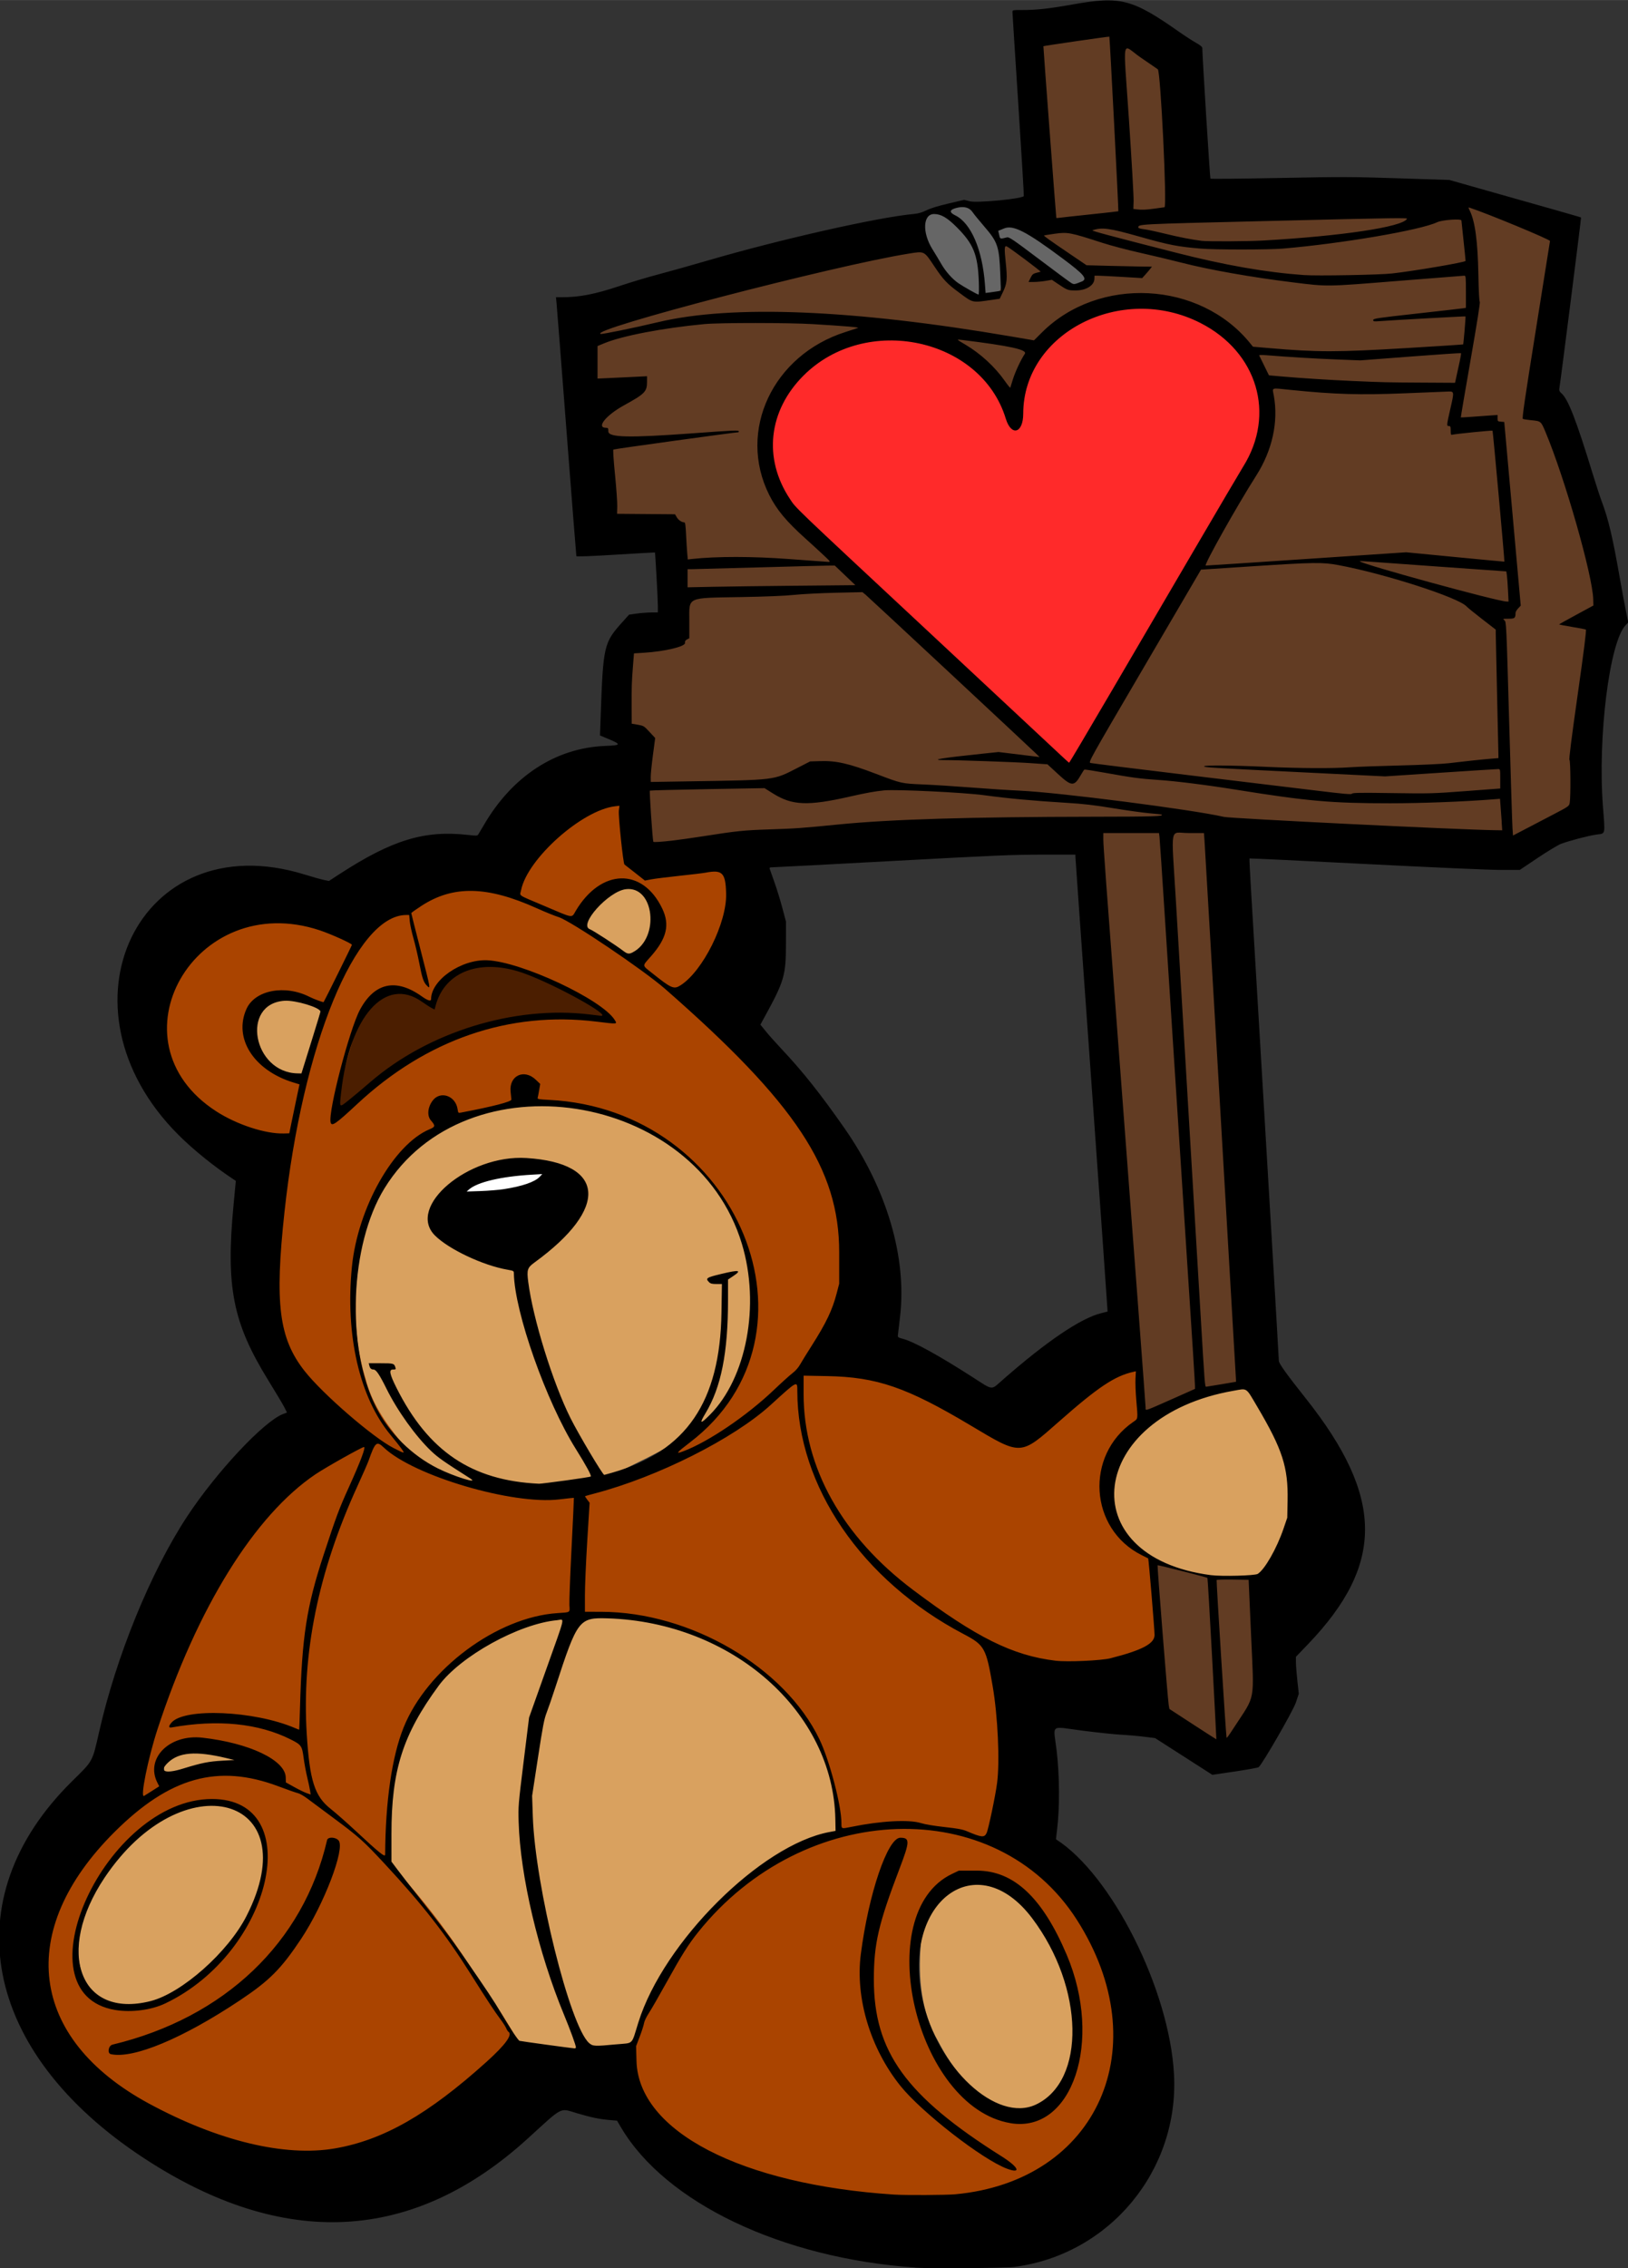
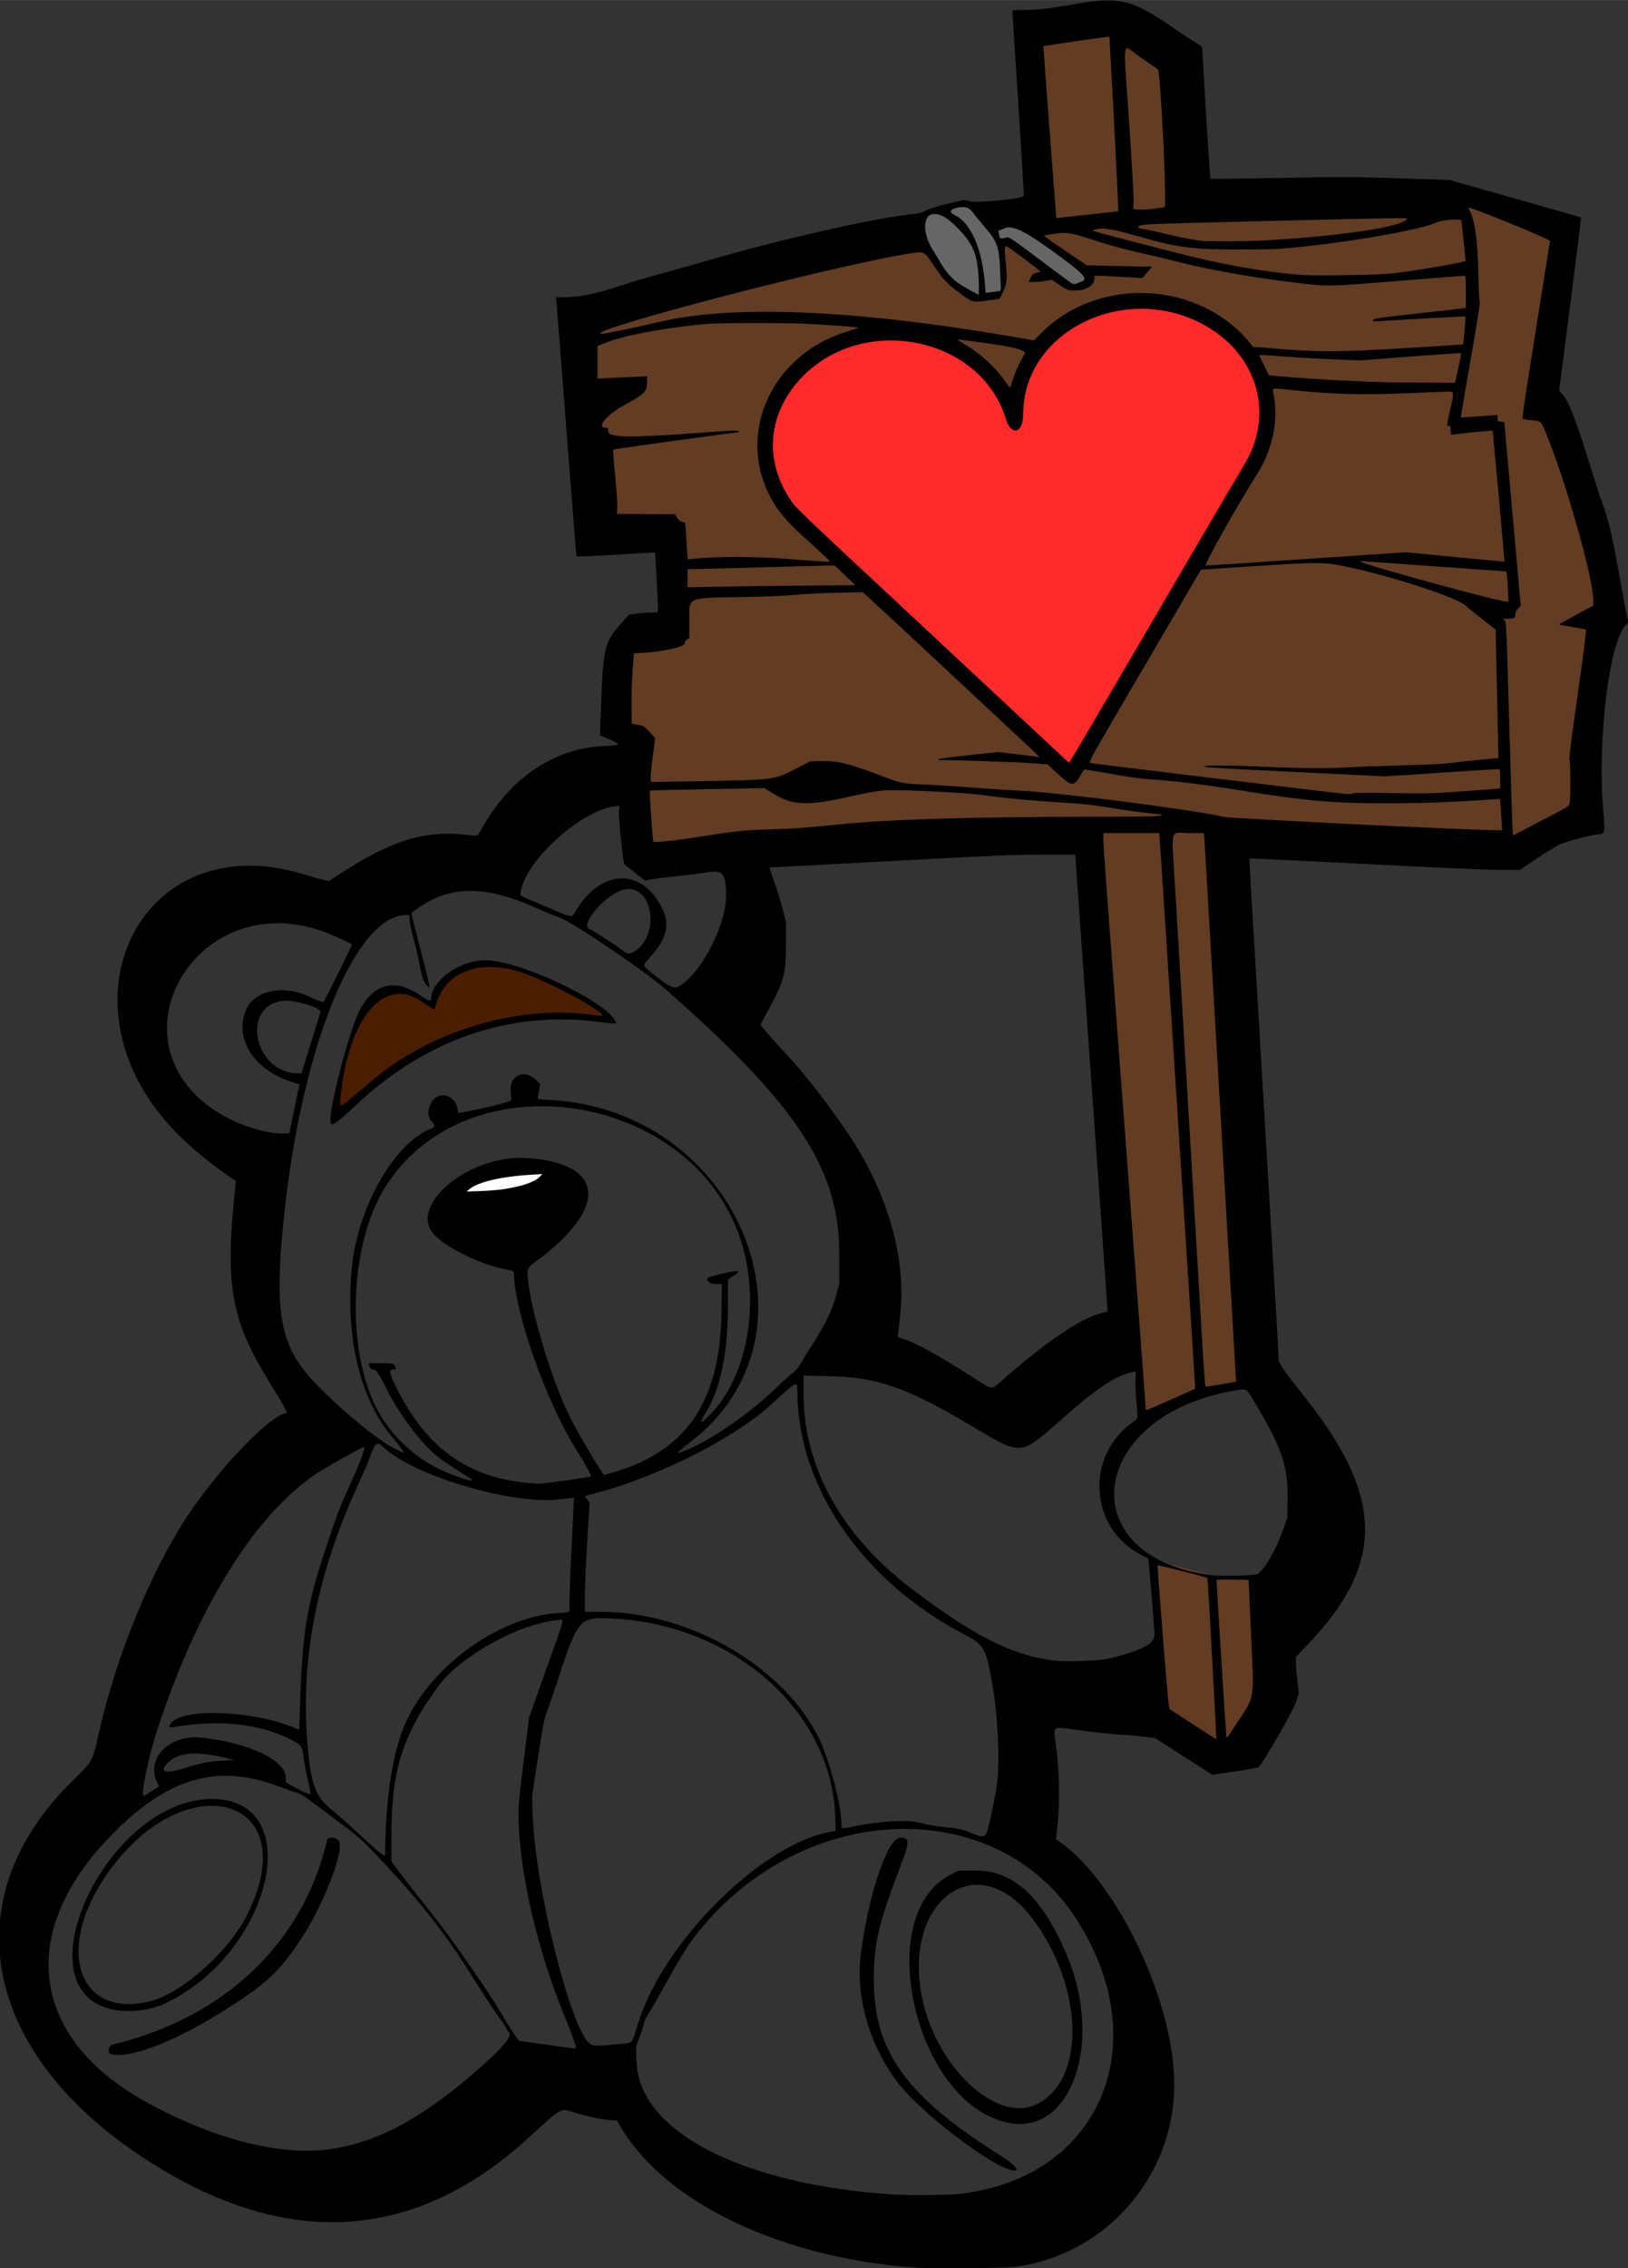
<svg xmlns="http://www.w3.org/2000/svg" height="2361.6" viewBox="0 0 1695.938 2361.562" width="1695.9" version="1.1">
  <rect x="0" y="0" width="1695.938" height="2361.562" fill="#333333" stroke="none" />
  <g>
    <path d="m1192.7 318.57c-21.976-0.4-44.396 2.77-63.907 13.453-34.428 16.14-62.472 49.287-65.402 88.131-1.514 7.786 0.16 17.143-4.633 23.824-4.572 1.774-5.25-6.135-7.195-8.392-9.068-27.877-28.552-52.076-54.246-66.304-46.807-26.899-110.29-24.053-152.58 10.398-22.592 18.299-40.112 45.135-42.32 74.614-1.438 19.829 2.17 40.024 12.063 57.407 8.459 17.617 25.042 29.363 38.232 43.221 85.588 80.581 171.5 160.83 257.94 240.5 7.305 3.934 9.848-7.32 13.207-11.374 59.202-100.63 118.39-201.28 177.08-302.21 11.114-18.893 15.665-41.071 13.384-62.839-2.898-37.8-30.459-70.212-63.676-86.456-17.933-8.673-37.886-14.494-57.948-13.964z" fill="#ff2a2a" />
    <path d="m1003.5 211.69c-0.545-0.006-1.09 0.004-1.631 0.023-5.348 0.273-15.775 1.592-13.729 9.246 4.857 6.614 13.546 9.527 17.602 17.062 2.592 3.661 4.784 7.5 6.654 11.471-6.022-10.989-14.47-20.433-25.736-26.652-3.66-1.813-7.605-3.564-11.779-3.447-10.216 0.639-15.689 12.113-13.838 21.354 1.59 14.232 12.162 25.329 18.977 37.355 9.034 14.293 23.276 24.785 38.738 31.139 3.532-0.069 4.962-2.27 5.49-5.113 2.51 6.737 11.157 2.207 16.297 2.133 9.667 0.387 5.785-10.839 6.004-16.83-0.8-13.171-0.653-27.634-6.207-39.75 3.644 3.658 10.35-1.423 14.174 3.043 20.617 13.902 40.212 30.94 61.744 44.145 6.944 4.814 19.852-3.762 13.736-11.797-12.419-15.931-30.118-26.796-46.709-37.91-10.865-6.208-22.182-14.375-35.238-14.264-7.152-0.681-11.545 6.537-9.815 12.781-1.273-2.122-2.756-4.154-4.508-6.066-7.949-9.401-14.918-20.52-25.4-27.227-1.555-0.514-3.192-0.678-4.826-0.695z" fill="#666" />
    <path d="m1155.1 34.504c-23.1 2.959-46.2 6.149-69.1 9.947-5.2 2.693-1.2 9.646-1.8 14.252 4.2 56.107 8.2 112.63 12.7 168.52 2.6 5.78 9.7 2.09 14.3 2.23 18-2.13 36.2-3.64 54.1-6.13 6-2.46 2.3-10.2 3-15.13-2.7-56.83-5.5-113.66-9-170.43-0.7-1.853-2.1-3.309-4.2-3.256zm19.3 12.482c-0.1-0.003-0.2 0-0.2 0.016-6.6 0.868-5.6 9.056-5.6 13.865 2.1 50.053 7.6 100.06 8.4 150.01-0.4 4.32-0.3 10.77 5.6 10.53 10.7 0.7 21.7-0.56 32.2-2.52 5.1-2.76 1.7-9.97 2.6-14.71-1-42.65-2.4-85.36-6.6-127.82-0.4-8.763-10.2-11.698-15.9-16.551-6.6-4.062-12.2-10.195-19.7-12.786-0.2 0.043-0.5-0.027-0.8-0.037zm356.7 165.65c-0.2-0.01-0.4-0.01-0.6 0-5.6 0.97-3.5 7.13-1.8 10.43 6.7 19.78 6.7 41.14 7.7 61.72 0.2 14.18 1 28.52 0.1 42.69-5.9 35.11-12.8 70.07-17.7 105.33-0.2 5.97 7 4.94 11 4.71 8.9-0.38 17.9-0.82 26.8-1.73-0.3 3.94 3.2 6.91 7 6.55 5.5 62.24 11.2 124.45 16.8 186.67-2.9 2.99-5 6.75-5.5 10.92-4.1 0.48-11.5-1.1-11.4 5.18 2.8 10.36 1.7 21.5 2.6 32.27 2.4 64.17 3.6 128.77 6.3 192.75 1.8 6.04 8.5 1.41 11.9-0.49 16.8-9.17 34.3-17.25 50.7-27.32 6.6-3.82 2.9-12.26 3.9-18.39 0.1-21.97-0.6-43.72 3.4-65.35 4.3-33.6 9.8-67.08 13.2-100.79 0.9-5.92-6-6.76-10.3-7.47-3.6-0.73-7.3-1.32-10.9-2 9.3-5.41 19.2-9.83 28-15.97 2.7-5.97 0-12.91-0.3-19.18-6-35.61-16.8-70.2-27.4-104.66-7.6-22.86-14.4-46.25-25.3-67.82-3.4-7.26-12.7-6.29-19.4-7.69 8.2-59.3 19-118.3 27.2-177.65 0.8-3.77 0.3-8.64-4.1-9.73-26.4-11.74-53.1-22.82-80.2-32.65-0.6-0.16-1.2-0.3-1.7-0.33zm-66.5 10.77c-0.2 0.02-0.5 0.06-0.7 0.12-3-0.06-6-0.05-9-0.04-77.4 1.11-154.8 3.35-232.2 5.46-12.6 0.9-25.6-0.29-37.9 3.24-4.6 1.88-2.7 8.71 2 8.97 28.1 5.18 56 14.75 85 13.48 53.1-0.16 106.3-4.03 158.7-12.37 12.7-2.71 26.5-3.87 37.5-11.3 3.4-2.75 0.5-7.78-3.4-7.56zm48.9 1.55c-9.7-0.06-18.8 3.47-27.8 6.4-43.4 11.05-88 16.91-132.5 22.15-30.1 3.01-60.8 1.44-91.2 1.71-34.5 0.85-67.3-11.61-100.4-19.25-7.8-1-16.7-3.1-24 0.52-3.8 3.19 0.1 8.05 4.1 8.27 43.8 11.98 87.7 23.63 132.2 33.05 31.2 6.28 62.7 11.28 94.5 12.37 36.8-0.52 73.8 0.56 110.1-5.87 16.3-2.85 32.9-4.73 48.8-9.21 4.9-3.53 1.8-10.6 2-15.62-1.2-10.46-1.8-21.06-3.4-31.42-1.7-3.99-7.1-2.75-10.5-3.04-0.6-0.04-1.3-0.06-1.9-0.06zm-403.7 14.09c-0.5-0.01-1.1-0.01-1.6 0.01-7.2 0.61-14.9 0.24-21.6 3.2-4.1 3.69 0.8 8 4.2 9.83 13.1 9.22 26.4 18.54 39.9 27.15 17.8 1.4 35.9 0.95 53.8 1.72 3.5 0.32 11-1.01 5.2 3.35-3.4 3.02-9.3 0.05-13.8 0.65-11.6-0.21-23.3-2.3-34.9-1.05-4 0.6-4.8 4.78-5 8.06-4.7 8.17-15 5.38-22.7 5.89-6.3-2.26-11.2-8.65-17.9-10.1-5.9 0.86-11.8 1.82-17.7 1.79 1.8-3.5 7.4-1.26 8.2-5.73 0.5-6.13-6.7-8.89-10.4-12.55-8.8-6.31-17.1-13.76-26.8-18.61-6.3-0.66-5.5 7.18-5.1 11.26 0.7 10.97 1.3 22.16 0.5 33.03-2 3.51-3 7.89-5.6 10.7-8.1 0.9-16.3 3.17-24.5 1.9-9.4-4.37-17.36-11.49-24.93-18.5-9.16-8.82-14.24-21.06-23.53-29.69-7.18-4.73-16.18-0.89-23.97-0.23-60.34 11.29-119.91 26.33-179.42 41.33-43.6 11.55-87.5 22.37-130.11 37.29-3.77 1.69-11.4 3.12-9.35 8.81 2.79 4.92 9.23 1.32 13.53 1.1 41.64-8.47 82.93-19.45 125.59-20.67 97.09-3.51 194.11 8.43 289.79 24.59 9 1 18.1 3.98 27.2 3.66 10.7-9.63 21-20.15 33.6-27.56 28.9-17.96 63.6-23.77 96.5-19.64 36.3 4.59 70.5 23.54 93.2 52.14 5.2 3.38 12.1 2.33 18 3.49 36.5 3.84 73.3 4.34 109.9 2.11 30.8-1.77 61.6-2.99 92.3-5.78 5 0.01 6.6-5.25 6.4-9.44 0.3-8 2.1-16.24 0.8-24.15-3.3-4.57-10-1.61-14.8-2.19-3 0.08-13.7 0.82-5.5 0.02 6.4-0.94 12.9-0.97 19.1-2.41 4.1-3.82 1.8-10.29 2.6-15.28-0.4-7.47 1.1-15.43-1.4-22.59-3.8-5.05-11.1-1.29-16.3-1.75-44 3.23-88.1 8.1-132.2 8.91-20.9-0.04-41.9-4.44-62.7-6.94-43.5-5.77-86.2-16.03-128.9-26.54-23.1-4.98-45.6-12.65-68.4-18.9-3.7-0.91-7.4-1.61-11.2-1.69zm-301.64 93.9c-3.92-0.01-7.84 0.01-11.77 0.06-32.91 0.46-66.1-0.97-98.65 4.99-24.31 3.89-48.91 7.95-71.98 16.81-3.95 1.29-7.94 4.19-6.66 8.92 0.34 10.43-0.69 21.1 0.53 31.38 2.79 4.71 9.55 1.5 14.07 2.11 12.2-0.6 24.39-1.25 36.59-1.83 0.73 5.54-1.28 11.19-6.44 13.9-13.14 9.43-30.12 15.03-39.04 29.31-2.63 4.17 0.45 9.83 5.26 10.16 1.16 7.86 10.81 8.28 17.01 8.69 15.18 0.75 30.38-0.16 45.54-0.92-18.12 2.75-36.44 4.64-54.42 8.09-5.18 3.25-2.05 10.38-2.32 15.31 1.81 18.54 2.95 37.1 4.24 55.61 2.17 5.39 9.44 2.23 13.94 3.08 15.63 0.16 31.65-0.33 47.03 0.24 2.03 3.63 5.46 6.62 9.17 8.25 1.53 11.95 0.77 24.86 3.45 36.77 3.05 4.27 9.13 0.68 13.55 1.05 33.39-2.84 66.7-1.07 100.03 1.12-37.08 1.01-74.21 1.84-111.21 3.12-5.57 1.9-2.44 9.23-3.25 13.67 0.23 4.31-1.7 12.54 4.91 12.34 57.25-1.79 114.66-1.39 171.97-2.85 4.9-1.25 3.5-7.01 0.15-9.12-6.34-6.03-12.28-12.79-19.29-17.89-1.26-0.22-2.54-0.32-3.84-0.36 0.27-0.81 0.28-1.74-0.11-2.8-4.82-6.68-11.96-11.51-17.71-17.43-18.23-16.69-37.8-34.07-47.14-57.43-12.67-29.03-11.71-63.22 1.84-91.77 10.74-22.43 28.89-41.04 50.01-53.95 12.49-7.62 26.69-11.58 40.1-17.15 4.03-2.44 1-8.52-3.35-7.64-27.36-2.47-54.76-3.8-82.21-3.84zm192.64 17.35c-4.43 0.23-5.85 6.81-1.52 8.74 13.72 7.82 26.02 17.86 36.52 29.73 5.5 5.14 8.7 12.42 14.5 17.17 6.2 1.65 6.8-6.39 8.5-10.33 3.2-9.97 9-18.93 12.6-28.63-0.4-5.13-7.2-5.97-11.3-7.55-19.1-4.55-38.7-6.98-58.2-9.09l-0.2 0.01c-0.3-0.05-0.6-0.06-0.9-0.05zm520.3 13.72c-0.2 0-0.5 0.01-0.8 0.05-35.5 1.77-71 5.46-106.6 7.35-33.9-1.36-67.7-3.35-101.6-5.67-5.7 0.36-4.3 6.91-1.7 10.01 3.5 6.05 5.6 13.4 10.9 18.2 16.2 2.18 32.9 2.82 49.4 4.07 48.2 3.44 96.6 3.93 144.9 3.92 5.9-1.47 4.3-9.38 6.1-13.96 1.1-7.07 4-14.16 3.5-21.32-1-1.55-2.3-2.61-4.1-2.65zm-193.3 37.04c-5.6-0.29-6.1 6.6-4.5 10.53 4.7 26.77-1.6 54.78-15.7 77.88-18.5 31.06-37.5 61.93-53.7 94.31-1.4 1.81-1.3 4.02-0.3 5.73 0 0 0 0.01-0.1 0.01-6.7-0.17-8.1 7.87-11.5 12.17-35.8 60.77-71.8 121.46-106.7 182.76-2.3 3.72-6 10.51-0.2 13.1 25.4 3.99 51.2 6.47 76.8 9.84 60 7.2 119.9 14.91 179.9 21.55 35.3 1.05 70.6 0.53 105.8-0.15 21.8-0.92 43.5-2.48 65.1-4.48 6.1-2.02 2.7-9.67 3.4-14.4-0.5-4.38 1.6-12.82-5.2-12.63-40.2 1.74-80.4 5.35-120.6 7.21l-37.7-1.86c45.6-2.38 91.6-1.88 137-7.77 8-1.35 16.5-0.56 24.1-3.25 2.5-5.64 0.2-12.37 0.6-18.39-1.2-39.36-1.3-78.74-2.9-118.1-2.5-5.69-9.3-8.03-13.6-12.25-11.8-9.05-22.8-19.81-37.3-24.64-10.4-4.04-21-7.8-31.6-11.32 21.2 5.85 42.5 11.43 63.7 16.97 9.4 2.08 18.6 5.09 28.1 6.01 6.3-1.16 4.1-8.98 4-13.42-0.9-7.37-0.2-15.12-2.4-22.25-3.5-4.21-10.2-2.36-15-3.56-43.8-3.58-87.6-6.7-131.5-9.51 13.1-0.85 26.2-1.69 39.3-2.5 34 3.13 67.9 6.47 101.8 9.61 6.1-1.13 2.9-8.77 3.2-13.07-3.7-41.83-7.1-83.68-11.5-125.42-1-6.49-8.8-5.06-13.4-4.48-10 0.66-20.8 2.5-30.3 2.75 0-2.99-1.6-5.9-3.3-7.87 1.4-10.32 5.4-20.53 5.5-31.07-1.5-6.52-9.6-4.76-14.5-4.89-41.3 1.59-82.7 3.46-124 0.98-17-1.13-33.8-3.57-50.8-4.13zm87.9 180.75c-2.2 2.24-0.8 7.01 3 7.4 3.5 1.12 7.1 2.21 10.6 3.3-11.8-2.96-23.6-5.64-35.5-8.04-2-0.35-4-0.61-6-0.81 9.3-0.62 18.6-1.24 27.9-1.85zm-518.95 30.67c-2.46-0.04-5.03 0.57-7.45 0.41-24.7 0.65-49.76 1.83-74.39 3.39-28.7 1.61-57.62 0.88-86.3 3.69-6.74 0.3-13.95 5.14-13.29 12.59-0.63 9.85-0.01 20.15-0.85 29.72-2.76 1.04-3.7 4.05-5.01 6.11-15.44 6.46-32.53 6.68-49.07 8.24-6.04 2.02-3.27 9.89-4.46 14.78-1.3 20.29-2.53 40.71-1.29 61.02 1.49 7.53 11.68 3.68 15.76 8.66 2.63 2.92 6.76 5.43 8.2 8.81-1.38 14.72-4.62 29.54-3.71 44.31 2.04 5.67 9.61 2.36 14.19 3.24 35.17-0.47 70.37-0.74 105.49-2.71 18.4-0.65 34.33-10.73 50.39-18.55 15.78-0.57 31.78 0.51 46.75 5.92 18.41 5.56 36.03 14.9 55.23 17.18-8.06-0.17-16.12-0.21-24.18-0.06-25.23 1.64-49.29 11.03-74.51 12.51-10.89 0.01-22.56 1.42-32.42-4.26-7.12-2.95-12.94-8.19-20.2-10.81l-10.52 0.33c-35.6 1.09-71.28 0.85-106.85 2.58-7.01 1.64-4.45 10.33-4.55 15.44 1.17 13.95 1.09 28.12 3.52 41.91 2.39 6.07 9.96 2.54 14.73 2.64 35.36-3.7 70.09-11.46 105.57-12.27 44.81-1.34 89.31-7.57 134.06-9.46 90.71-4.6 181.91-2.91 272.81-4.78 3.8 0.04 10-0.08 9.2-5.54-2.5-5.04-9.4-3.08-14-4.37-31.5-3.46-62.6-10.08-94.3-11.4-27.3-1.5-54.4-4.63-81.6-7.52 18.9 1.25 37.9 2.56 56.8 4 64.9 6.04 129.5 14.13 193.7 25.36 35 3.56 70.2 4.42 105.3 6.51 51 2.43 101.9 5.24 152.9 6.98 1-0.21 1.8-0.58 2.4-1.09 6.5 2.5 14 1.31 20.9 1.72 4.4-0.48 12.3 1.66 12.9-4.74-1.2-10.61-1.1-21.51-2.9-31.97-1.4-2.57-4.7-2.64-7.2-2.57-7.8 0.74-16.2-0.04-23.6 2.48-4.8-2.47-10.6 0.31-15.8-0.17-41.7 1.66-83.7 2.27-125.5 0.66-64.4-3.5-128.1-19.07-192.8-23.62-23.5-1.56-47-7.2-70.5-10.11-6.8 1.83-7.6 10.81-13.2 14.18-10.3-3.77-16.2-14.67-26-19.3-16.5-2.58-33.4-2.2-50-3.16-6.7-0.27-14.5-0.5-20.6-0.77 10.3-0.96 20.7-3.09 31-0.74 10.1 0.99 20.2 3.01 30.4 3.15 4.7-1.75 2.8-7.23-0.6-9.17-59.7-56.57-119.87-112.6-180.33-168.33-1.32-0.78-2.75-1.03-4.22-1.05zm354.55 250.61c-2.6 0.01-5.5 0.58-7.8 0.16-2.9 0-5.9 0-8.9 0.01-5.4 0.03-13.7-1.01-15.3 5.94-2.1 14.13 0.1 28.54 0.4 42.75 10.6 173.25 20.4 346.65 31.4 519.85 0.9 5.2-1 13.8 5.9 15.2 10.6-1 21.2-3.1 31.5-5.4 4.7-3.5 1.3-10.1 1.9-15.1-9.3-167.6-19.4-335.2-29.1-502.8-1.4-19.13-1.8-38.47-3.8-57.48-1.2-2.62-3.5-3.15-6.2-3.13zm-91.7 0.2c-3.5 0.01-6.9 0.07-10.3 0.2-0.6 0.21-1.2 0.41-1.8 0.62-3.1 4.98-0.9 11.49-1.3 17.12 6.9 101.34 15.1 202.57 22.6 303.87 7.1 93.4 13.9 186.9 21.1 280.2-0.6 5 4.7 7.6 8.6 4.8 16.2-6.9 32.7-13.6 48.5-21.4 3.3-4 0.5-9.9 1-14.7-11.7-183.9-23.5-367.7-35.7-551.59-0.8-5.82 0.1-12.13-2.3-17.55-6-2.67-13-0.61-19.4-1.33-10.3 0.06-20.7-0.29-31-0.24zm47.4 763.21l-0.8 0.1h-0.2c-5.7 2.5-2.4 9.8-2.9 14.5 3.2 45.2 6.6 90.5 11.1 135.7 1 6.9 9 9.2 13.8 13.2 12.1 7.4 23.5 16.2 36.3 22.5 4.8 1.7 7.2-4 6.1-7.9-2.5-53.1-5.3-106.1-8.8-159.1 0.3-4.5-3.4-7.2-7.5-7.6-15.6-4.1-31.2-8.4-47.1-11.4zm67.5 14.5c-3 0-6 0.3-8.9 1-3.2 5.3-0.6 12.1-1 18 2.9 49 5.7 98 9.4 146.9-0.1 4.9 6.7 5.8 8.6 1.6 8.1-11.2 16.5-22.5 22.6-35 5.1-14.5 2.8-30.3 2.8-45.4-1.1-27.8-2.1-55.8-3.9-83.4-2.6-5.1-9.7-2.8-14.4-3.6-5 0.3-10.1-0.2-15.2-0.1z" fill="#623c23" />
    <path d="m554.17 1219.4c-21.493 1.062-43.706 3.74-63.28 13.17-4.702 1.712-8.672 9.797-1.695 11.273 23.323-0.92 47.557-2.365 69.233-11.849 4.664-2.087 14.014-8.215 6.486-12.495-3.569-0.198-7.166-0.088-10.744-0.098z" fill="#fff" />
    <path d="m510.67 1002.2c-24.567 0.308-48.935 15.151-57.661 38.629-0.628 4.787-3.377 4.33-6.493 1.599-12.347-7.926-27.975-17.952-42.958-10.907-19.386 9.666-28.859 30.947-36.985 49.865-8.217 21.592-14.964 44.676-13.7 67.968 2.731 6.914 9.913 0.896 13.371-2.079 24.5-20.397 48.899-41.233 77.693-55.332 46.214-23.66 98.293-36.151 150.49-33.982 10.847-0.363 21.668 2.317 32.438 1.732 6.394-3.712-0.578-9.672-4.483-11.844-27.931-19.269-59.196-33.908-91.819-43.205-6.502-1.545-13.206-2.475-19.897-2.444z" fill="#4b1e00" />
-     <path d="m655.3 922.3c-0.51 0-1.02 0-1.53 0.03-16.92 0.93-29.54 14.7-39.23 27.27-5.01 5.78-7.73 16.58 0.63 20.86 13.77 7.92 25.85 19.02 40.62 25.02 10.02-1.25 16.69-11.09 20.73-19.64 6.42-13.58 9.11-31.58-1.89-43.66-4.65-5.98-11.75-9.76-19.33-9.88zm-350.6 115.9c-1.23 0-2.48 0-3.74 0.1-19.01-0.7-36.3 16.1-35.98 35.1-1.66 13.3 4.63 26.2 14.97 34.3 10.14 7.9 23.66 14.9 36.71 11.6 7.56-20.3 13.82-41.3 20.02-62.2 2.54-5.6-2.49-10.1-7.53-11.5-7.76-3.7-15.82-7.2-24.45-7.4zm262.55 110.2h-3.98c-34.55 0.3-69.23 8.4-99.46 25.4-51.66 27.1-88.57 81.2-93.55 139.5-1.82 30.9-0.57 62 1.34 92.8 3.1 27.1 12.67 53.5 27.65 76.2 23.13 35.2 62.64 57.1 103.54 64.4 24.43 4.6 49.49 6.1 74.27 4.5 13.65-3.7 27.53-6.9 41.06-10.8 5.34-3.2-0.3-9-1.99-12.9-14.31-24.1-28.7-48-39.4-74-15.69-38-30.48-77-36.17-117.9-1.27-5.1 0.5-11.5-2.95-15.6-9.61-2.9-19.94-4-29.53-7.4-18.86-6.3-38.1-14.8-51.13-30.4-6.6-7.6-9.28-19.4-2.88-28 14.04-22.8 39.51-35.9 64.77-41.8 25.65-5.7 54.02-4.8 77.91 7.6 8.1 4.3 14.01 12.9 12.73 22.4-1.89 18.1-14.65 32.6-26.81 45.2-10.27 10.9-22.91 19.3-33.61 29.8-4.69 5.8-1.54 14-1.12 20.7 6.53 36.1 16.54 71.7 29.1 106.2 10.85 27.1 25.14 52.6 39.68 77.8 3.75 5.2 6.19 12.2 11.99 15.5 6.72 0.8 12.49-4.4 18.58-6.5 34.87-17.1 71.86-33.6 97.74-63.7 30.93-34.8 45.72-82.6 41.77-128.8-4.84-65.4-44.47-126.6-101.45-158.9-35.73-20.4-76.98-30.9-118.1-31.3zm727.95 294.3h-1c-40.6 5.9-79.4 24.3-110.1 51.5-21.2 18.5-35.3 48.7-26.3 76.7 9.6 33.2 41.3 54.2 72.7 64 25.7 8.4 53.2 8.9 79.8 8.1 13.3-9.8 20.2-26 26.8-40.8 6.2-14 9.7-29.3 8.7-44.7 1.7-29-11.5-56-24.6-81-6.6-10.6-10.8-23.1-19.8-31.9-1.8-1.3-4-1.9-6.2-1.9zm-683.5 238.2l-1.8 0.6c-14.42 13.1-19.16 32.8-26.02 50.3-9.1 27-20.24 53.6-23.96 82-2.87 18.7-6.23 37.3-8.64 56 0.84 30.5 3.57 61 9.1 91.1 8.41 47.3 19.09 94.4 35.84 139.4 4.44 10.3 8.11 21.7 16.44 29.6 8.31 4.9 18.58 2.3 27.71 2.1 6.49-1 13.41-0.3 19.56-2.4 4.99-6.9 6.06-16 9.26-23.9 9.96-30.8 26.53-59.2 46.9-84.3 31.4-40.7 71.28-75.6 117.06-98.9 12.19-5.8 24.91-11.3 38.34-13.1 5.11-2.7 1.86-9.9 2.77-14.7 0.21-27-6.81-53.9-18.2-78.3-11.66-24.2-27.69-46.2-47.5-64.3-31.41-30.3-71.42-51.2-113.47-62.3-27.12-7.4-55.5-8.6-83.39-8.9zm-25.54 1.4h-0.67c-30.98 3.7-60.16 16.7-86.85 32.4-18.45 10.7-34.96 24.8-47.45 42.2-25.7 34.3-42.14 75.9-44.41 118.8-1.17 20.9-1.74 41.9-1.74 62.7 4.73 8.5 11.83 15.8 17.54 23.8 24.67 31.3 49.28 62.7 71.37 95.9 15.61 22 28.98 45.4 43.74 68 4.95 3.7 11.92 2.5 17.75 4 14.78 1.5 29.46 5 44.36 5 5.71-0.4 4.34-7.2 2.58-10.7-9.91-27.6-21.65-54.2-29.96-82.3-14.1-46.1-25.57-94-27.64-142.3-0.68-30.8 5.17-61.5 8.28-92.1 1.16-10.1 1.79-20.3 6.17-29.7 10.27-29.7 21.55-59.1 31-89.1 1.09-3-0.79-6.5-4.07-6.6zm-385.43 139.6c-10.5 0.3-20.67 4.8-28.74 11.2-1.92 3.8-0.79 8.9-0.7 13.1 2 6.1 9.11 1.3 13.33 0.5 15.95-5 32.16-9.9 49.01-10.3 3.98-0.7 11.69 0.9 11.75-4.9-1.18-5.6-8.73-4.1-12.92-5.9-9.72-2.2-19.64-3.7-29.63-3.7h-2.1zm20.25 55.5h-2.37c-49.03 3.9-86.86 43.1-113.04 81.7-20.105 32.2-36.754 78.6-10.943 112.1 26.833 30.1 72.693 15.2 100.6-5.4 45.48-33 85.82-87 78.59-145.9-3.14-25.6-28.31-42.3-52.84-42.5zm793.02 84.3c-32.82-0.3-53.03 34.5-54.92 64-2.7 34 0.54 69 17.9 99.1 15.45 29.9 38.72 60.3 72.02 70.7 29.6 8.2 53.7-17.2 63.4-42.5 12.9-28 5.7-60.8-1.1-89.7-12-36-31.3-72.6-63-94.7-9.4-5.4-20.4-7.1-31.1-6.7-1.1-0.1-2.2-0.2-3.2-0.2z" fill="#d9a15f" />
-     <path d="m643.07 835.1c-0.351-0.029-0.706-0.029-1.062 0.004-29.673 6.021-54.228 26.091-75.049 47.1-12.595 13.763-26.804 29.617-26.861 49.41 0.288 0.835 0.685 1.564 1.168 2.213-17.272-6.152-35.12-10.387-53.711-9.939-18.295-0.336-35.837 6.261-50.754 16.543-4.26 1.91-7.885 6.647-11.488 8.014-25.824 2.41-43.894 24.081-56.906 44.496-28.546 46.876-43.909 100.16-55.9 153.42 1.271-5.869 2.331-11.751 2.606-17.666-4.803-6.733-14.609-6.532-21.408-10.473-15.921-6.337-31.176-18.695-33.479-36.529-1.199-9.118-2.205-18.598-1.367-27.531 5.72-12.951 19.435-20.567 33.365-19.965 15.612-1.081 29.462 7.063 43.873 11.496 6.835-1.1 7.48-10.213 11.201-14.936 7.686-15.619 16.362-30.903 22.67-47.119-0.951-7.284-10.735-8.037-15.934-11.291-21.498-8.88-44.226-16.314-67.783-15.459-48.973 0.213-95.826 34.606-109.4 81.869-10.172 33.528-2.993 72.291 21.072 98.26 25.624 28.946 64.021 43.155 101.58 47.752 7.943-1.296 6.02-11.909 8.457-17.549 0.909-5.166 2.142-10.33 3.338-15.498-0.734 3.319-1.459 6.638-2.172 9.953-12.419 62.226-21.156 125.61-20.127 189.18 0.375 27.672 7.999 55.841 25.832 77.49 23.011 27.336 50.44 50.758 79.262 71.777-8.198 2.177-9.618 12.814-13.156 19.338-12.154 28.847-25.141 57.445-35.5 87.012 9.282-27.26 20.093-53.974 31.832-80.383 1.651-6.378 7.439-13.244 4.633-19.916-0.994-1.348-2.742-1.981-4.377-1.781-14.662 5.315-27.913 14.224-41.412 21.996-53.153 32.911-90.553 85.622-118.71 140.39-27.158 54.079-51.406 110.13-66.252 168.94-2.054 11.096-5.765 22.635-3.82 33.934 4.197 6.221 10.863-1.456 15.311-3.529 4.56-1.841 8.126-6.616 4.631-11.15-8.189-12.32-1.476-28.681 10.611-35.496 19.281-11.788 43.076-6.371 63.363-2.014 18.701 5.112 38.864 11.021 51.621 26.473 3.683 3.849 1.856 10.336 4.748 14.262-16.482-6.08-33.492-10.904-50.984-12.51-4.26-0.32-8.535-0.429-12.807-0.379-40.803 0.052-77.373 22.753-106.29 49.81-38.178 35.262-71.773 80.297-78.328 133.23-5.192 39.252 9.059 79.339 34.672 109.03 31.327 38.404 77.147 60.678 121.98 79.332 28.325 10.855 57.383 21.455 87.742 24.516 31.46 1.541 63.937 0.792 93.52-11.297 50.695-19.411 93.941-53.949 132.83-91.1 5.908-6.578 14.431-13.401 14.467-22.742-13.548-23.858-30.284-45.758-44.717-69.088-25.995-39.839-55.312-77.7-88.434-111.88 5.42-0.726 3.201-10.737 4.16-15.184 2.807-49.1 4.214-100.71 30.932-143.67 20.324-31.731 49.411-57.102 82.537-74.83 22.927-12.066 48.861-18.754 74.848-19.99 6.78-3.021 2.527-12.506 3.856-18.414-0.071-34.015 4.255-68.035 3.191-102.08-1.532-7.826-11.499-3.929-16.932-4.115-34.992 3.01-69.329-5.318-102.78-14.953-23.294-7.468-47.012-15.854-67.488-29.531 1.784 0.721 3.632 1.252 5.574 1.471 7.177-2.67 0.779-9.883-1.996-13.414-15.893-19.313-30.344-40.539-36.404-65.16-7.6-24.593-10.86-49.967-10.094-75.609-0.455-23.239 0.654-45.768 6.361-68.297 8.563-36.714 22.629-74.765 51.971-100.14 7.76-7.001 17.561-11.121 26.588-15.883 4.56-6.43-7.187-11.676-4.986-18.965 0.472-8.55 10.912-17.426 18.496-9.973 6.316 2.902 1.973 12.456 9.014 14.139 13.77 0.256 27.126-4.956 40.65-7.148 5.685-2.508 15.686-0.303 17.855-7.297-0.725-8.713-2.382-21.784 8.418-25.094 5.833 0.122 10.684 4.623 14.641 8.508 0.061 5.65-5.425 13.859 0.746 17.705 26.863 1.961 54.002 4.67 79.555 13.791 54.376 17.938 101.5 58.681 125.46 110.95 19.748 39.996 24.367 86.379 15.604 129.6-8.385 37.402-30.557 71.527-61.086 94.9-4.625 4.51-11.462 7.655-14.41 13.4-1.358 6.362 6.978 5.883 10.457 3.33 45.403-21.028 84.01-54.059 119.46-88.721 20.001-31.511 41.113-64.45 45.254-102.44 5.401-45.363-10.211-90.493-33.9-128.63-27.448-45.957-64.71-84.825-102.81-122-14.184-14.275-28.917-28.005-44.242-41.031 3.523 1.123 7.179 1.039 10.83-1.488 18.087-12.012 28.588-32.242 37.893-51.228 9.275-19.594 14.482-41.883 10.549-63.465-4.246-11.015-17.638-9.506-27.158-9.018-19.834 1.387-39.478 4.589-59.182 7.139-6.027-5.615-14.035-9.97-18.479-16.951-3.36-18.458-4.633-37.275-5.83-55.926-0.643-2.466-2.865-4.122-5.322-4.322zm3.057 82.82c1.435-0.013 2.894 0.077 4.373 0.279 18.135-0.446 30.999 16.191 37.709 31.271 4.838 11.935 2.409 26.559-6.328 36.17-4.227 6.626-11.619 11.792-13.898 19.434-8.146-6.041-16.445-11.88-24.922-17.473-16.351-11.15-32.886-22.254-50.344-31.588 0.742 0.19 1.484 0.372 2.232 0.537 8.632-2.416 10.548-13.034 16.734-18.645 8.761-10.186 20.568-19.863 34.443-19.986zm-140.78 84.98c30.603 0.786 58.566 14.984 85.432 28.096 16.198 8.177 32.238 17.371 45.273 30.307-43.099-5.631-87.81-5.081-129.86 7.221-51.72 13.994-98.974 42.263-137.37 79.455-6.633 5.785-13.389 12.989-20.672 17.164 4.126-31.439 13.016-61.882 22.506-92.088 5.87-17.384 14.075-38.403 33.834-43.357 15.943-4.182 28.854 8.572 42.311 14.506 7.531 1.195 6.89-9.042 10.242-13.303 8.747-15.59 25.028-27.005 42.924-27.773 1.786-0.149 3.579-0.213 5.371-0.227zm676.68 421.3c-0.228-0.012-0.457 0-0.688 0.025-28.795 6.997-50.34 28.845-72.676 46.902-13.427 10.539-25.307 23.775-40.885 31.176-15.083 4.281-28.016-7.179-40.514-13.428-42.854-24.612-86.315-53.137-136.79-58.01-17.895-1.791-36.086-2.461-53.947-2.188-5.853 3.215-1.842 11.707-2.42 17.508-0.316-1.972-0.675-3.937-1.096-5.893-0.82-1.883-2.85-3.18-4.926-2.871-9.075 4.542-15.595 13.286-23.633 19.459-33.247 29.249-72.541 50.82-112.75 68.844-26.177 11.793-53.694 19.864-80.949 28.389-6.557 3.699 1.624 9.451 0 14.615-1.166 36.367-4.892 73.358-5.045 109.89 3.248 6.072 12.359 1.863 18.107 3.109 70.033-0.79 139.35 29.217 189.24 78.021 22.213 21.823 39.449 48.489 47.832 78.062 6.882 21.444 11.207 43.106 13.76 65.543 3.234 6.764 11.546 0.811 17.189 0.941 19.886-2.938 39.96-6.223 60.211-4.402 1.976 0.382 3.961 0.735 5.947 1.076-6.28-0.418-12.575-0.575-18.867-0.463-59.098 0.267-117.72 21.562-163.09 59.473-26.209 21.652-51.57 45.402-68.352 75.369-14.082 24.597-29.958 48.421-40.855 74.67-3.489 9.975-8.232 19.871-6.055 30.713-0.452 20.577 4.95 41.645 18.404 57.623 25.276 30.221 62.667 46.67 98.967 59.635 52.762 17.593 108.05 27.811 163.59 30.527 32.98 0.477 66.63 0.952 98.41-9.27 30.284-8.898 58.816-24.945 79.861-48.762 23.499-24.345 38.364-56.946 42.035-90.512 1.898-28.79 1.059-58.401-9.279-85.699-17.186-51.426-50.895-98.867-99.111-125.21-10.405-5.759-21.274-10.683-32.457-14.748 4.892 0.883 10.379-0.989 11.135-6.617 4.442-17.214 8.235-34.754 10.772-52.301-0.481-34.429 1.934-69.228-5.135-103.2-3.146-17.72-6.231-38.995-23.383-48.898-25.453-15.413-51.597-29.918-74.299-49.178-30.43-24.459-55.816-55.152-73.971-89.592 20.661 35.308 48.522 66.275 80.809 91.42 43.136 33.28 90.384 65.039 145.01 74.83 16.378 3.401 33.307 1.31 49.906 1.191 18.78-2.111 37.352-7.713 54.299-16.064 5.544-3.054 12.344-6.872 9.922-14.383-0.958-26.662-3.072-53.519-6.838-79.814-5.314-5.513-13.589-8.21-19.154-13.949-18.884-15.797-33.734-39.265-31.082-64.789 1.247-25.515 16.777-48.478 37.434-62.539 4.876-6.249 0.857-15.097 1.266-22.26-1.418-10.389 0.142-21.104-2.147-31.375-0.647-1.472-2.127-2.515-3.721-2.598zm-844.12 205.7c-5.381 17.981-10.138 36.252-13.691 54.73 2.501-14.56 5.835-28.975 10.291-43.17 1.096-3.867 2.237-7.718 3.4-11.561zm-20.236 120.85c0.009 1.216 0.024 2.432 0.049 3.648 0.363 22.693-0.777 45.511 0.494 68.182-0.49-1.244-1.023-2.474-1.631-3.676-11.945-15.654-32.523-21.02-50.859-25.109-26.95-5.126-54.677-2.934-81.656 0.024 14.442-8.205 32.013-6.906 48.078-6.84 26.531 1.13 52.496 6.302 77.264 15.748 8.068-0.222 6.651-10.974 7.422-16.512 0.108-11.814 0.344-23.649 0.84-35.465zm9.244 113.83c2.685 5.667 6.106 10.946 10.377 15.57-4.549-3.298-9.151-6.518-13.822-9.631 2.932-1.087 3.603-3.336 3.445-5.939zm-103.27 10.523c19.409 0.058 39.639 11.034 46.934 29.881 10.652 26.886 3.697 56.955-7.346 82.566-14.321 32.308-37.825 59.562-66.434 79.967-22.857 14.938-51.31 27.072-79.279 20.525-23.141-5.152-37.752-29.166-36.74-52.035-1.69-28.895 10.523-56.332 25.07-80.604 22.959-35.441 54.698-67.326 96.377-77.896 6.311-1.492 12.893-2.383 19.543-2.377 0.624-0.021 1.249-0.029 1.875-0.027zm122.58 41.4c4.152 0.076 5.765 3.879 4.746 7.664-4.191 26.477-17.054 50.815-29.104 74.32-16.578 30.349-38.273 58.971-68.1 77.35-35.883 24.315-73.242 47.133-115.56 57.291-6.696 1.257-13.518 1.923-20.334 1.781-1.118-5.196 6.852-3.52 10.02-5.504 53.038-14.099 103.81-39.845 142.35-79.473 35.676-34.938 60.202-80.094 73.213-128.11 0.625-1.741 1.107-3.726 1.908-5.289 0.299-0.029 0.588-0.04 0.865-0.035zm593.55 0.484c5.516 0.796 0.626 7.748 0.43 10.699-14.371 41.936-32.311 84.124-31.926 129.26-1.381 27.389 3.081 55.336 16.076 79.719 21.842 45.642 64.045 76.57 105.55 103.12 6.811 4.454 15.384 9.754 20.814 14.121-23.138-9.725-42.759-26.072-62.645-41.061-25.165-19.65-49.125-41.496-64.174-70.068-12.735-23.731-22.156-50.04-23.451-77.111-0.268-44.745 8.22-90.809 25.953-132.49 3.28-5.701 6.261-14.546 13.375-16.188zm76.238 32.06c0.584 0.001 1.17 0.012 1.758 0.035 28.877 0.303 52.869 21.179 68.09 44.139 20.977 30.157 35.655 65.975 39.44 102.69 1.644 27.745-0.291 57.004-15.783 80.984-9.877 14.3-23.431 30.17-42.352 30.035-26.309 2.113-50.066-13.86-67.242-32.096-28.17-30.779-45.02-71.586-48.852-112.86-2.342-30.394 0.688-63.53 20.096-88.373 10.747-14.036 26.753-24.587 44.846-24.557z" fill="#a40" />
  </g>
  <path d="m953.44 2360.9c-138.93-9.624-260.22-67.378-306.55-145.97l-4.097-6.95-7.569-0.648c-10.798-0.925-18.985-2.618-33.781-6.986-18.869-5.571-14.051-8.015-51.6 26.177-119.44 108.76-254.07 115.79-399.38 20.841-169.21-110.57-199.81-270.42-75.226-392.94 21.858-21.496 20.878-19.704 28.007-51.183 17.835-78.752 53.623-166.4 91.455-223.98 30.459-46.356 80.011-99.324 100.09-106.99l4.179-1.596-2.725-5.399c-1.499-2.969-8.95-15.47-16.557-27.78-37.193-60.181-44.553-97.231-36.388-183.16l2.361-24.844-2.111-1.406c-20.51-13.5-42.22-31.1-57.47-46.3-133.56-133.2-41.3-324.5 130.89-271.39 8.284 2.555 17.453 5.137 20.375 5.738l5.313 1.092 11.081-7.202c54.768-35.594 88.576-45.881 133.87-40.73 8.514 0.968 9.659 0.922 10.58-0.429 0.568-0.833 3.051-5.013 5.518-9.289 29.496-51.132 74.846-80.864 126.53-82.956 17.312-0.701 17.515-1.434 2.169-7.823l-7.379-3.072 0.648-18.368c2.679-75.911 3.155-77.971 23.17-100.24l6.469-7.196 7.735-1.09c4.254-0.599 11.005-1.127 15.001-1.172l7.266-0.082-0.001-6.797c-0.001-6.846-2.674-55.292-3.069-55.603-0.117-0.092-18.509 0.946-40.871 2.305-26.937 1.638-40.763 2.15-40.966 1.518-0.169-0.525-4.768-58.963-10.22-129.86-5.452-70.898-10.17-131.33-10.483-134.3l-0.569-5.391h5.647c18.922 0 34.744-3.064 60.885-11.789 11.451-3.822 29.592-9.25 40.312-12.062 10.721-2.812 34.047-9.358 51.836-14.547 75.526-22.031 177.02-44.928 214.22-48.33 4.71-0.431 8.415-1.51 13.125-3.822 4.297-2.11 12.198-4.539 22.887-7.037l16.325-3.815 5.899 1.482c7.605 1.91 53.335-2.434 56.244-5.343 0.256-0.256-2.3-43.039-5.679-95.073-3.38-52.034-6.145-95.535-6.145-96.668 0-2 0.308-2.06 10.618-2.06 14.716 0 27.682-1.435 51.725-5.725 50.339-8.982 62.264-5.924 111.46 28.583 5.613 3.938 13.312 8.927 17.109 11.087 5.11 2.907 6.895 4.427 6.87 5.851-0.102 5.966 7.933 135.17 8.444 135.76 0.337 0.393 32.65 0.091 71.804-0.671 66.636-1.298 74.58-1.276 124.16 0.333l52.969 1.719 39.844 11.31c21.914 6.221 52.678 14.927 68.365 19.348 15.687 4.421 28.709 8.226 28.939 8.455 0.323 0.323-21.029 168.49-22.67 178.55-0.26 1.594 0.389 2.893 2.213 4.427 6.873 5.783 15.466 27.861 32.429 83.317 3.47 11.344 7.942 24.973 9.938 30.288 6.587 17.537 11.093 36.643 18.176 77.056 2.304 13.148 5.297 29.313 6.649 35.921l2.46 12.014-2.836 2.986c-16.722 17.604-29.059 116.24-23.561 188.36 2.352 30.849 2.98 28.154-6.895 29.582-8.643 1.25-27.848 6.281-36.779 9.635-3.082 1.157-13.994 7.734-24.25 14.614l-18.647 12.509-19.812 0.01c-11.692 0.006-69.325-2.519-140.61-6.159-66.437-3.393-120.97-5.997-121.18-5.787-0.21 0.21 0.464 14.267 1.498 31.237 1.034 16.971 4.615 77.051 7.958 133.51 3.343 56.461 9.46 159.58 13.593 229.16 4.133 69.579 7.515 127.67 7.515 129.08 0 2.797 7.713 13.575 27.984 39.106 81.735 102.94 82.328 172.84 2.174 256.28l-12.345 12.851v5.66c0 3.113 0.668 11.778 1.484 19.256l1.484 13.596-3.044 9.143c-2.899 8.707-34.937 64.275-38.801 67.299-0.681 0.533-11.796 2.541-24.7 4.464l-23.463 3.495-29.84-19.136-29.84-19.136-11.719-1.449c-6.445-0.797-16.992-1.714-23.438-2.037-6.445-0.323-24.754-2.253-40.685-4.287-34.414-4.395-30.133-7.721-26.727 20.765 3.115 26.042 3.28 60.32 0.4 82.915-0.657 5.156-1.141 9.409-1.076 9.451 58.136 37.05 118.17 156.5 122.94 244.61 5.422 100.19-66.979 187.63-166.12 200.63-9.756 1.279-87.74 1.87-103.42 0.783zm41.719-76.275c148.63-13.775 210.81-153.88 126.76-285.6-84.008-131.65-284.36-125.15-394.74 12.811-9.985 12.48-17.107 23.781-32.491 51.562-7.853 14.18-16.28 28.816-18.727 32.524-2.571 3.896-4.709 8.364-5.063 10.582-0.338 2.111-2.337 8.358-4.442 13.882l-3.828 10.043 0.43 15.469c2.036 73.187 108.94 128.58 268.35 139.04 11.601 0.762 54.428 0.552 63.75-0.311zm53.906-26.635c-25.453-9.387-89.123-58.836-111.14-86.314-31.321-39.094-47.058-91.461-41.188-137.06 8.082-62.784 27.919-121.22 41.151-121.22 10.123 0 10.019 3.784-0.893 32.36-21.861 57.252-26.668 77.989-26.679 115.1-0.022 75.313 33.309 121.46 133.11 184.29 17.792 11.201 21.001 18.517 5.636 12.85zm3.522-47.439c-98.89-16.7-146.24-218.7-60.83-259.5l7.132-3.406h18.75c38.424 0 68.262 27.942 93.605 87.656 38.113 89.805 5.863 186.15-58.676 175.28zm26.478-19.303c52.367-24.568 50.479-121.94-3.76-193.94-57.419-76.228-136.31-18.126-114.39 84.248 15.296 71.437 77.195 128.91 118.15 109.69zm-730.17 45.627c50.344-8.669 97.136-35.374 157.91-90.122 19.769-17.809 27.51-28.469 22.79-31.386-0.568-0.351-1.615-2.03-2.325-3.732s-3.388-5.862-5.95-9.247c-5.64-7.452-14.567-21.012-30.429-46.223-26.628-42.322-50.409-72.824-90.148-115.62-21.78-23.458-27.072-28.212-51.877-46.605-12.179-9.03-25.096-18.634-28.705-21.341-3.609-2.707-7.998-5.229-9.753-5.605-1.755-0.375-10.996-3.611-20.537-7.191-62.816-23.57-113.08-9.568-170.44 47.478-103.46 102.9-89.269 215.3 35.726 282.9 71.956 38.919 141.52 55.685 193.73 46.694zm-233.39-98.147c-3.972-0.877-2.608-8.886 1.689-9.918 116.75-28.059 198.91-106.33 223.53-212.95 0.831-3.598 9.021-3.284 12.066 0.463 6.894 8.48-15.385 66.724-39.224 102.54-20.764 31.197-32.818 43.28-63.72 63.873-59.474 39.632-111.06 61.133-134.35 55.992zm4.46-46c-102.84-17.195-9.906-219.61 100.85-219.66 99.623-0.041 63.022 159.78-48.751 212.88-14.489 6.883-35.285 9.589-52.094 6.778zm36.896-9.253c32.528-8.258 80.686-50.912 99.864-88.452 64.281-125.83-66.618-161.35-147.76-40.094-51.83 77.455-25.823 147.26 47.891 128.55zm443.1 48.3c0-2.205-5.754-17.997-12.449-34.167-26.771-64.66-45.556-144.45-47.225-200.58-0.49-16.468-0.365-17.982 5.178-62.812l5.68-45.938 17.843-50.156c20.855-58.62 19.383-51.974 11.345-51.227-39.728 3.692-100.79 37.479-123.43 68.301-37.301 50.771-49.143 87.985-49.118 154.35l0.011 28.729 6.714 8.906c3.692 4.898 12.204 15.867 18.914 24.375 27.948 35.434 35.594 45.576 49.827 66.094 23.203 33.449 31.481 45.91 38.925 58.594 8.543 14.556 17.544 28.103 19.017 28.619 1.117 0.392 54.056 7.661 57.128 7.845 0.902 0.054 1.641-0.367 1.641-0.935zm42.072-3.251c18.545-1.751 15.377 1.404 22.988-22.903 26.225-83.758 127.73-184.85 198.97-198.16l6.438-1.203-0.225-12.118c-2.079-112.07-107.55-205.1-237.13-209.16-29.962-0.938-31.587 1.195-54.423 71.412-3.354 10.312-7.489 22.336-9.188 26.719-2.639 6.806-3.97 13.715-9.12 47.344l-6.03 39.375 0.74 21.634c2.481 72.564 38.7 218.2 58.615 235.68 3.896 3.421 5.69 3.507 28.363 1.366zm-240.81-197.5c0.276-55.456 7.062-102.21 19.219-132.42 24.489-60.857 97.37-114.99 160.36-119.1 13.734-0.897 12.885-0.334 12.366-8.207-0.245-3.714 0.752-30.354 2.216-59.199s2.567-52.519 2.452-52.608c-0.116-0.089-6.96 0.645-15.21 1.631-48.82 5.833-151.57-24.486-182.71-53.912-7.643-7.223-9.001-6.049-16.069 13.897-0.913 2.578-6.195 14.602-11.736 26.719-40.585 88.748-57.853 173.46-52.552 257.81 3.034 48.279 8.22 64.525 24.769 77.598 5.251 4.148 17.141 14.619 26.422 23.268 24.044 22.407 30.459 27.57 30.475 24.524zm626.51-22.405c1.904-3.894 9.323-39.313 10.998-52.505 2.884-22.712 0.732-69.196-4.661-100.64-6.841-39.888-8.393-42.646-30.533-54.293-105.82-55.667-172.95-153.85-172.95-252.97 0-10.902 0.415-11.12-27.785 14.583-38.528 35.116-117.59 74.882-183.15 92.118-5.414 1.423-9.992 2.701-10.173 2.84-0.181 0.139 0.809 1.744 2.2 3.568l2.53 3.316-2.448 39.636c-1.346 21.8-2.442 47.335-2.435 56.745l0.013 17.109 17.109 0.032c92.644 0.171 190.99 57.602 227.12 132.62 10.526 21.861 22.961 69.1 22.961 87.225 0 6.326-0.21 6.241 10.129 4.12 30.803-6.318 60.368-7.917 72.84-3.941 3.952 1.26 13.641 2.877 24.36 4.065 13.972 1.548 19.01 2.49 23.437 4.379 15.259 6.511 18.088 6.785 20.437 1.98zm-869.11-44.159 7.245-4.606-1.855-3.635c-12.957-25.398 12.412-50.878 46.791-46.996 48.995 5.532 86.338 23.299 86.844 41.317l0.147 5.251 8.822 4.887c4.852 2.688 10.661 5.526 12.91 6.306l4.088 1.419-0.626-4.177c-0.345-2.297-1.678-8.51-2.964-13.806-1.286-5.296-2.949-14.27-3.697-19.941-1.694-12.852-2.385-13.843-13.569-19.463-33.396-16.782-76.058-21.068-123.96-12.454-3.303 0.594-3.396-1.187-0.256-4.918 13.257-15.756 86.402-12.6 128.76 5.556 2.243 0.961 4.19 1.748 4.327 1.748 0.137 0 0.538-10.441 0.89-23.203 2.042-74.023 6.83-104.89 24.685-159.14 13.302-40.416 15.918-47.413 26.287-70.312 12.132-26.792 17.743-41.719 15.682-41.719-2.095 0-39.717 21.123-50.336 28.261-63.602 42.753-123.44 139.19-164.72 265.45-9.946 30.423-18.361 72.082-14.05 69.552 0.724-0.425 4.577-2.845 8.561-5.378zm32.24-23.119c19.338-5.965 26.494-7.39 41.224-8.21l12.103-0.674-8.906-2.116c-31.284-7.432-48.82-6.035-60.234 4.797-9.954 9.447-3.241 12.08 15.813 6.203zm1071.9-114.3c-2.477-46.055-4.706-83.938-4.953-84.185-0.729-0.729-51.49-13.606-51.924-13.172-0.509 0.509 10.646 140.41 11.615 145.68l0.729 3.964 24.375 15.865c13.406 8.726 24.439 15.802 24.517 15.724 0.079-0.078-1.884-37.822-4.361-83.877zm23.212 70.845c22.203-34.055 20.444-24.414 17.326-94.922l-2.57-58.125-16.337-0.257c-8.985-0.141-16.635 0.069-17 0.469-0.453 0.495 9.566 159.67 10.328 164.09 0.158 0.913 1.638-1.105 8.252-11.25zm-129.15-71.365c33.1-8.43 45.962-15.237 45.909-24.298-0.036-6.075-6.148-79.399-6.643-79.68-0.198-0.112-3.216-1.626-6.707-3.363-54.625-27.187-59.489-103.9-8.798-138.77 5.068-3.487 4.883-2.103 3.086-23.068-0.663-7.734-1.023-17.562-0.8-21.84l0.405-7.778-2.679 0.595c-19.381 4.306-36.808 15.944-77.211 51.564-40.865 36.028-39.093 35.948-92.344 4.181-66.516-39.68-97.596-50.365-149.3-51.328l-24.609-0.459v19.229c0 76.446 40.295 148.46 114.1 203.91 65.942 49.544 103.74 68.307 148.4 73.659 12.267 1.47 47.582-0.106 57.188-2.552zm153.36-87.827c7.314-4.52 19.83-26.435 26.864-47.036l3.929-11.507 0.348-17.853c0.676-34.672-5.338-53.274-31.587-97.694-12.211-20.664-10.001-19.18-24.727-16.604-152.08 26.602-170.12 172.97-23.661 191.97 11.332 1.47 45.846 0.566 48.833-1.28zm-720.82-97.293c14.032-1.939 25.767-3.78 26.077-4.09 0.92-0.92-4.778-11.399-15.7-28.876-30.858-49.377-63.644-142.21-64.428-182.43-0.056-2.853-0.159-2.915-6.853-4.084-25.42-4.44-61.159-21.333-75.432-35.656-29.795-29.898 34.689-84.393 95.354-80.585 82.599 5.186 86.227 52.175 8.399 108.78-7.418 5.395-8.126 7.57-6.534 20.063 4.885 38.322 25.682 105.34 44.074 142.03 8.573 17.103 33.541 59.06 35.145 59.06 0.148 0 4.008-1.078 8.577-2.396 76.995-22.208 112.1-73.718 113.53-166.59l0.458-29.766h-5.73c-4.48 0-6.139-0.409-7.605-1.875-4.121-4.121-2.957-4.897 13.113-8.735 18.516-4.423 21.288-3.828 11.731 2.518l-5.156 3.424v21.366c0 54.884-7.176 90.912-23.485 117.91-6.721 11.126-5.403 11.66 4.431 1.796 38.456-38.579 52.73-114.5 33.514-178.24-47.992-159.2-287.32-196.22-372.44-57.616-35.956 58.555-40.077 165.25-8.787 227.48 13.475 26.8 37.14 50.28 64.423 63.919 16.906 8.451 43.769 16.796 33.907 10.533-27.563-17.505-33.443-21.618-40.625-28.417-16.101-15.241-35.256-41.92-46.716-65.064-7.274-14.692-10.804-19.93-13.446-19.954-2.415-0.023-3.695-1.181-4.397-3.979l-0.645-2.569h12.643c13.245 0 13.855 0.179 15.165 4.453 0.587 1.916 0.338 2.109-2.716 2.109-4.277 0-3.316 4.794 3.806 19.003 33.194 66.22 78.435 96.651 148.49 99.883 1.289 0.059 13.825-1.479 27.857-3.418zm-171.08-33c-1.553-2.228-6.679-8.691-11.393-14.363-32.36-38.942-47.348-103.99-40.316-174.98 6.096-61.54 43.6-127.86 81.096-143.4 5.86-2.429 6.023-3.611 1.254-9.079-4.218-4.836-3.491-13.587 1.711-20.594 7.936-10.69 23.93-5.285 26.042 8.801 0.611 4.073 0.68 4.142 3.608 3.584 33.28-6.341 52.664-11.364 52.442-13.588-0.127-1.271-0.5-4.934-0.829-8.141-1.714-16.694 13.962-24.191 26.191-12.526l4.649 4.435-1.103 6.492c-0.607 3.57-1.303 7.165-1.549 7.989-0.386 1.298 1.217 1.581 12.028 2.123 197.1 9.892 293.59 244.22 146.8 356.48-14.506 11.094-15.646 12.599-7.117 9.389 26.097-9.823 66.029-36.846 94.398-63.882 7.969-7.594 16.702-15.479 19.408-17.522 3.087-2.331 6.036-5.693 7.916-9.026 1.648-2.922 7.029-11.64 11.957-19.374 15.177-23.82 21.552-37.161 26.108-54.631l2.622-10.056v-32.812c0-86.759-45.171-155.03-181.41-274.19-22.524-19.701-98.179-70.681-110.81-74.673-4.197-1.326-14.414-5.47-22.705-9.208-51.797-23.358-87.223-24.079-120.39-2.452-5.756 3.753-10.465 7.118-10.465 7.478 0 0.36 4.434 17.888 9.852 38.952 10.386 40.374 10.417 40.544 6.559 36.687-3.601-3.601-5.024-7.754-8.039-23.462-1.492-7.771-4.218-19.402-6.058-25.848-1.84-6.445-3.597-14.566-3.904-18.047l-0.557-6.328h-3.046c-52.684 0-108.05 134.97-126.9 309.38-10.311 95.377-5.766 131.34 20.891 165.33 18.809 23.978 71.509 69.56 92.904 80.356 11.962 6.036 11.864 6.028 8.158 0.711zm-73.88-339.8c-2.771-11.04 19.659-97.025 30.626-117.41 15.173-28.197 37.562-32.971 64.467-13.747 5.94 4.244 9.549 5.352 9.549 2.932 0-19.993 31.431-41.774 58.594-40.604 35.576 1.532 119.55 40.85 132.7 62.135 2.814 4.553 3.453 4.494-18.909 1.756-90.881-11.126-177.09 18.523-249.26 85.727-22.469 20.923-26.617 23.792-27.767 19.208zm18.886-23.151c4.111-3.253 14.225-11.738 22.475-18.856 60.573-52.258 150.1-79.873 228.28-70.414 6.445 0.78 11.824 1.421 11.953 1.426 11.802 0.41-46.95-32.137-79.37-43.968-45.142-16.475-83.211-2.766-92.846 33.434l-1.062 3.989-3.01-1.536c-1.655-0.845-6.34-3.872-10.409-6.726-37.986-26.645-75.199 15.337-83.941 94.7-1.806 16.396-2.221 15.981 7.928 7.951zm856.38 311.82c13.664-6.036 25.011-11.09 25.215-11.233 0.204-0.142-0.752-17.459-2.125-38.481-6.394-97.927-24.539-378.38-29.193-451.19-2.85-44.602-5.412-82.887-5.691-85.078l-0.509-3.984h-29.005-29.005v6.798c0 6.066 2.928 45.981 15.939 217.26 16.063 211.47 28.124 371.94 28.124 374.19 0 3.554-1.907 4.156 26.25-8.282zm-174.56-21.14c45.555-39.846 80.658-63.566 101.91-68.861 3.609-0.899 6.663-1.677 6.787-1.729 0.123-0.052-7.362-105.95-16.635-235.34-9.273-129.38-16.862-236.4-16.865-237.82l-0.01-2.578-34.453 0.003c-30.485 0.003-48.379 0.758-155.36 6.562-66.501 3.608-122.77 6.56-125.03 6.56-3.488 0-4.044 0.252-3.624 1.641 0.273 0.902 2.468 7.125 4.879 13.828 2.411 6.703 6.115 18.727 8.232 26.719l3.849 14.531-0.04 22.5c-0.06 33.719-1.621 39.048-22.7 77.484l-3.933 7.172 5.572 6.891c3.065 3.79 10.735 12.375 17.045 19.078 21.414 22.748 40.09 46.271 64.784 81.598 44.303 63.378 65.442 135.08 58.035 196.84-1.113 9.281-2.11 17.873-2.215 19.093-0.168 1.948 0.437 2.381 4.965 3.551 11.422 2.953 36.813 16.868 72.442 39.702 22.675 14.532 19.034 14.242 32.371 2.576zm227.53 5.058 15-2.559-0.24-4.648c-0.725-14.014-32.173-552.47-32.646-558.94l-0.564-7.734h-16.267c-19.79 0-17.836-10.398-13.035 69.375 5.459 90.703 21.076 352.35 25.713 430.78 4.454 75.343 4.538 76.423 5.947 76.348 0.601-0.032 7.842-1.21 16.092-2.618zm-747.82-203.1c19.16-2.957 32.348-7.489 37.393-12.85l2.671-2.838-10.781 0.622c-31.984 1.844-56.852 7.704-65.625 15.465l-2.344 2.074 14.531-0.494c7.992-0.272 18.862-1.162 24.155-1.979zm-221.36-68.432c1.151-5.672 3.543-17.143 5.316-25.491l3.224-15.178-6.213-1.892c-41.418-12.615-62.828-46.127-49.003-76.702 8.873-19.623 40.112-25.54 65.759-12.456 4.162 2.123 14.19 5.832 14.581 5.393 0.723-0.811 29.481-58.971 29.481-59.622 0-1.371-22.038-11.307-33.565-15.134-130.28-43.243-220.93 115.8-107.53 188.66 21.465 13.79 51.108 23.449 70.272 22.896l5.585-0.161 2.092-10.312zm12.379-57.891c0.995-3.223 5.442-17.488 9.881-31.7 4.439-14.213 8.071-26.278 8.071-26.812 0-4.241-26.039-12.105-37.482-11.321-45.849 3.143-32.793 74.838 13.772 75.626l3.947 0.067 1.81-5.859zm393.07-85.89c23.254-14.747 48.347-65.202 47.521-95.549-0.591-21.714-3.889-25.083-21.318-21.778-2.679 0.508-14.965 1.993-27.302 3.299s-25.485 2.953-29.218 3.659l-6.787 1.283-10.267-8.098c-5.647-4.454-10.609-8.331-11.026-8.615-1.351-0.919-6.522-50.585-5.843-56.114l0.623-5.067-4.614 0.546c-34.562 4.093-91.296 54.686-97.83 87.241-1.327 6.609-4.875 4.173 23.911 16.409 31.616 13.439 28.402 12.939 33.063 5.144 26.326-44.031 69.562-45.129 90.047-2.287 8.056 16.849 4.763 30.884-11.633 49.564-9.568 10.902-9.702 9.013 1.258 17.761 19.934 15.912 22.477 17.001 29.416 12.601zm-49.882-34.306c28.654-14.818 22.588-69.767-7.261-65.783-18.259 2.437-49.447 37.28-37.3 41.672 3.211 1.161 27.13 16.661 34.793 22.546 4.229 3.248 5.974 3.527 9.768 1.565zm41.32-116.39c6.961-0.803 21.727-2.888 32.812-4.633 34.344-5.408 41.843-6.176 68.682-7.037 26.903-0.863 33.19-1.313 71.943-5.158 54.091-5.366 136.54-7.857 265.54-8.023 63.545-0.082 72.937-0.377 70.883-2.233-0.18-0.163-5.919-0.784-12.752-1.379-6.833-0.595-23.919-2.97-37.969-5.278-19.801-3.252-30.709-4.51-48.513-5.596-35.191-2.146-60.499-4.483-85.781-7.923-20.912-2.845-91.245-6.246-104.06-5.032-9.173 0.869-19.049 2.648-35.625 6.417-43.962 9.996-60.237 9.352-80.211-3.173l-8.893-5.576-59.277 1.035c-32.603 0.569-59.669 1.277-60.148 1.573-0.635 0.392 2.789 51.036 3.599 53.243 0.221 0.601 8.231 0.104 19.774-1.228zm916.88-26.737c17.312-9.039 17.345-9.063 17.993-12.694 1.121-6.284 0.886-44.22-0.277-44.608-0.703-0.234 2.032-21.907 8.541-67.693 6.682-47.004 9.264-67.541 8.547-67.984-0.565-0.349-7.164-1.62-14.665-2.823-7.501-1.204-13.419-2.407-13.152-2.674 0.267-0.267 8.402-4.779 18.077-10.027l17.591-9.541-0.18-6.603c-0.677-24.855-29.559-125.97-49.705-174.02-4.8-11.448-4.675-11.348-15.41-12.354-3.904-0.366-7.613-0.983-8.242-1.372-0.868-0.536 2.385-22.724 13.491-92.012 8.049-50.218 14.728-92.134 14.84-93.148 0.172-1.543-64.767-28.455-83.833-34.742-1.366-0.45-1.342-0.11 0.214 3.039 5.569 11.268 8.349 31.89 9.009 66.828 0.314 16.587 0.893 27.893 1.449 28.247 0.577 0.368-3.018 23.098-9.544 60.342-5.758 32.863-10.342 59.838-10.186 59.945 0.156 0.107 4.291-0.101 9.189-0.462s13.441-0.976 18.984-1.367l10.078-0.711v3.353c0 3.194 0.166 3.366 3.495 3.644l3.495 0.291 8.584 95.625 8.584 95.625-2.704 2.857c-1.487 1.571-2.709 3.681-2.717 4.688-0.039 5.456-0.756 6.048-7.362 6.07-6.037 0.02-6.161 0.068-4.227 1.641 1.976 1.607 2.016 2.465 4.936 105.21 1.619 56.977 3.183 107.03 3.475 111.24l0.531 7.642 11.877-6.198c6.532-3.409 19.681-10.273 29.22-15.254zm-52.845 7.339c-0.338-4.769-0.878-12.15-1.2-16.401l-0.587-7.729-6.2 0.497c-30.622 2.453-75.482 4.18-108.55 4.18-60.662 0-85.788-2.214-159.68-14.072-31.853-5.111-63.658-9.086-82.536-10.314-17.717-1.153-27.185-2.44-55.214-7.505-11.052-1.997-20.413-3.435-20.802-3.194-0.389 0.241-2.045 2.775-3.68 5.633-7.006 12.244-9.552 12.122-23.948-1.157l-10.824-9.984-17.982-1.246c-15.497-1.074-73.757-3.114-89.935-3.149-15.417-0.034-2.422-2.193 39.609-6.582l17.344-1.811 21.373 2.607 21.373 2.607-4.498-4.374c-9.8-9.4-173.32-161.84-176.58-164.49l-3.462-2.812-28.057 0.642c-15.432 0.353-34.807 1.347-43.057 2.207-9.692 1.011-29.265 1.817-55.312 2.278-57.558 1.018-53.906-0.666-53.906 24.859v17.978l-2.387 1.278c-1.76 0.942-2.314 1.905-2.109 3.665 0.435 3.739-21.102 8.87-42.847 10.208l-10.312 0.635-1.067 13.594c-1.296 16.502-1.439 21.041-1.348 42.7l0.071 16.919 6.279 1.075c6.078 1.041 6.469 1.28 12.223 7.456l5.944 6.381-2.358 17.812c-1.297 9.797-2.326 20.089-2.288 22.872l0.07 5.06 40.456-0.641c89.962-1.425 87.182-1.087 111.5-13.547l14.001-7.175 10.479-0.333c16.829-0.534 29.917 2.464 58.697 13.446 25.96 9.906 25.991 9.913 48.75 10.867 11.086 0.465 33.656 1.901 50.156 3.193s39.281 2.766 50.625 3.276c40.474 1.82 179.86 19.731 212.34 27.285 7.137 1.66 244.78 13.341 282.09 13.867l7.869 0.111-0.614-8.672zm-114.17-30.067c39.388 0.578 42.482 0.493 76.838-2.091l35.797-2.692v-10.114c0-9.861-0.053-10.114-2.109-10.123-1.16-0.005-28.168 1.708-60.017 3.807l-57.908 3.816-86.467-4.255c-97.502-4.798-101.94-5.071-101.94-6.256 0-1.27 30.096-1.01 64.219 0.557 34.716 1.593 69.534 1.78 87.688 0.471 6.978-0.503 30.392-1.35 52.031-1.881 21.994-0.54 44.304-1.567 50.594-2.328 15.319-1.855 35.971-4.046 44.766-4.75l7.266-0.581-0.02-2.967c-0.01-1.632-0.634-29.545-1.385-62.029-0.751-32.484-1.375-61.25-1.387-63.923l-0.022-4.861-14.275-11.038c-7.851-6.071-15.129-11.987-16.172-13.146-8.313-9.241-85.362-34.066-133.44-42.995-16.67-3.096-25.06-2.978-90.171 1.263l-52.968 3.45-58.763 100.31c-58.638 100.1-58.758 100.31-56.251 101.01 1.382 0.384 46.387 5.976 100.01 12.429 53.625 6.452 114.16 13.763 134.53 16.246 29.833 3.637 37.175 4.277 37.771 3.291 0.6-0.991 8.538-1.109 41.781-0.621zm-294.1-103.05c23.017-39.316 62.583-106.92 87.923-150.23 25.34-43.312 48.316-82.336 51.057-86.719 34.076-54.484 14.817-119.18-44.484-149.44-82.322-42.007-184.58 10.215-184.68 94.312-0.024 20.572-12.428 24.1-18.209 5.178-25.696-84.107-145.75-109.65-210.64-44.811-36.668 36.637-42.179 86.282-14.254 128.4 6.731 10.153 0.024 3.728 143.22 137.19 65.988 61.502 126.1 117.6 133.59 124.67 7.489 7.067 13.841 12.867 14.115 12.891 0.274 0.023 19.331-32.126 42.349-71.442zm414.8-108.28c-0.33-6.574-0.858-13.651-1.174-15.726l-0.575-3.773-70.452-4.983c-38.748-2.741-73.194-5.215-76.546-5.499-3.352-0.284-5.883-0.282-5.625 0.004 2.882 3.194 142.48 41.439 152.72 41.841l2.251 0.088-0.599-11.953zm-740.78-4.582 60.938-0.583-10.708-10.191-10.708-10.191-6.636 0.011c-3.65 0.006-36.167 0.845-72.261 1.863-36.094 1.018-67.629 1.857-70.078 1.863h-4.41v9.441 9.441l26.484-0.542c14.566-0.298 53.906-0.805 87.422-1.125zm531.56-27.909 103.12-6.909 51.094 4.944c28.102 2.719 51.169 4.882 51.261 4.806 0.375-0.309-11.904-135.92-12.347-136.36-0.486-0.486-38.933 3.358-41.961 4.196-1.406 0.389-1.641-0.225-1.641-4.297 0-4.126-0.247-4.751-1.875-4.751-2.479 0-2.437-0.507 1.449-17.597 4.312-18.966 4.386-18.56-3.324-18.257-3.352 0.132-22.758 0.917-43.125 1.745-47.788 1.942-73.612 1.198-119.42-3.444-21.855-2.214-19.551-3.01-17.913 6.182 4.855 27.252-1.667 56.765-18.329 82.934-20.214 31.749-55.028 93.749-52.633 93.733 1.382-0.01 48.92-3.126 105.64-6.926zm-504.49-4.61c-4.578-4.292-12.754-11.778-18.168-16.635-19.924-17.874-30.056-30.067-37.731-45.405-33.344-66.639 3.648-145.58 79.484-169.63 6.169-1.956 12.026-3.852 13.016-4.214 1.798-0.658-13.19-1.926-46.8-3.959-25.54-1.545-97.109-1.565-113.44-0.032-42.837 4.023-85.552 12.216-104.23 19.992l-6.862 2.857v16.933 16.933l13.828-0.625c7.606-0.344 19.207-0.896 25.781-1.228l11.953-0.602-0.014 6.004c-0.023 10.076-2.278 12.362-23.959 24.285-18.96 10.427-29.331 23.438-18.684 23.438 2.105 0 2.344 0.378 2.344 3.708 0 6.4 21.112 6.881 87.923 2.001 43.302-3.163 48.015-3.355 48.015-1.958 0 0.516-0.316 0.928-0.703 0.915-2.845-0.089-129.32 17.376-129.99 17.95-0.498 0.431 0.201 11.19 1.699 26.146 1.4 13.977 2.453 28.868 2.341 33.091l-0.203 7.678 30.184 0.247 30.184 0.247 1.841 3.12c1.756 2.977 5.186 5.291 7.842 5.291 0.932 0 1.388 3.163 1.858 12.891 0.342 7.09 0.88 15.78 1.194 19.311l0.572 6.42 4.792-0.53c24.974-2.763 63.084-2.73 100.42 0.087 20.625 1.557 38.926 2.885 40.668 2.951 3.152 0.12 3.127 0.082-5.156-7.683zm197.99-182.51c2.628-8.219 8.183-20.069 12.385-26.419 2.833-4.281-14.78-8.172-65.379-14.446-6.15-0.763-6.186-0.816 3.216 4.72 15.972 9.405 31.015 23.238 41.427 38.097 2.977 4.249 5.501 7.341 5.609 6.871 0.108-0.47 1.342-4.44 2.743-8.823zm462.15-3.516c0.871-3.996 2.365-10.841 3.321-15.211 0.956-4.37 1.538-8.144 1.295-8.387-0.243-0.243-23.949 1.352-52.68 3.544l-52.238 3.986-25.781-1.02c-22.616-0.895-48.412-2.461-72.548-4.405-4.31-0.347-7.223-0.241-6.987 0.253 0.223 0.467 2.604 5.323 5.291 10.791l4.885 9.943 12.414 1.098c20.184 1.786 50.2 3.707 74.758 4.785 32.412 1.423 34.996 1.483 72.796 1.696l33.89 0.191 1.583-7.266zm-51.2-28.95c31.711-1.897 57.834-3.597 58.052-3.777 0.41-0.339 2.794-28.726 2.448-29.149-0.214-0.261-78.359 4.051-89.328 4.929-6.123 0.49-6.797 0.377-6.797-1.144 0-1.534 4.149-2.149 45.234-6.708 24.879-2.761 46.605-5.238 48.281-5.505l3.047-0.485v-16.752c0-15.339-0.138-16.75-1.641-16.726-0.902 0.014-32.016 2.471-69.141 5.459-75.3 6.06-72.828 6.026-109.12 1.541-43.859-5.42-87.234-13.081-116.43-20.564-11.13-2.853-30.611-7.5-43.292-10.327-12.681-2.827-30.153-7.433-38.827-10.235-34.117-11.021-36.321-11.44-50.079-9.521-5.816 0.811-10.726 1.626-10.911 1.811-0.447 0.447 5.149 4.445 26.446 18.892l17.788 12.066 24.868 0.662c13.678 0.364 29.012 0.696 34.077 0.739l9.209 0.077-1.909 2.426c-1.05 1.334-3.342 4.013-5.094 5.952l-3.185 3.525-20.521-1.212c-11.287-0.667-22.457-1.236-24.823-1.264l-4.301-0.052-0.129 3.428c-0.255 6.77-8.664 11.959-19.394 11.968-8.174 0.007-8.842-0.238-18.545-6.788l-6.358-4.292-6.55 1.123c-3.603 0.618-9.068 1.123-12.146 1.123h-5.595l2.058-4.235c1.732-3.564 2.658-4.389 5.847-5.207 2.084-0.534 4.169-1.075 4.633-1.202 0.879-0.24-32.831-25.481-35.292-26.425-2.408-0.924-2.6 1.98-1.076 16.244 1.889 17.679 1.471 22.305-2.82 31.224l-3.404 7.076-8.188 1.19c-20.79 3.021-19.345 3.331-33.577-7.207-12.97-9.49-16.96-13.69-26.1-27.39-11.11-16.66-10.27-16.23-26.94-13.57-77.305 12.318-333.95 79.181-320.94 83.615 1.548 0.528 34.419-6.204 60.32-12.353 76.827-18.239 203.01-13.097 367.28 14.966l23.852 4.075 8.154-8.13c59.373-59.196 164.61-53.732 217.13 11.274l2.801 3.466 17.344 1.491c50.164 4.311 69.773 4.296 143.44-0.111zm-446.51-69.484c-1.06-27.738-5.58-38.901-22.695-56.051-10.147-10.168-16.513-13.913-23.764-13.98-11.743-0.109-12.726 19.198-1.863 36.606 2.865 4.591 7.03 11.511 9.255 15.378 4.526 7.865 11.422 15.634 17.761 20.01 5.172 3.57 19.843 11.86 20.996 11.863 0.48 0.001 0.613-5.917 0.311-13.826zm19.851 10.383 3.188-0.567-0.629-16.761c-1.1-29.301-2.572-33.725-16.644-50.032-5.351-6.2-10.783-12.853-12.072-14.784-3.406-5.102-8.963-6.654-16.776-4.686-7.463 1.88-8.015 4.622-1.558 7.748 16.478 7.977 28.348 35.52 31.066 72.083l0.652 8.776 4.793-0.605c2.636-0.333 6.228-0.86 7.981-1.172zm87.046-9.953c6.875-2.72 3.319-7.122-19.453-24.079-38.137-28.399-51.571-35.294-61.122-31.372l-6.07 2.493 0.96 4.196c1.037 4.533 0.782 4.452 8.215 2.6 2.139-0.533 6.362 2.337 33.064 22.467 16.836 12.693 31.925 23.876 33.53 24.852 3.095 1.882 3.232 1.867 10.876-1.157zm323.67-8.566c23.175-2.612 75.155-11.457 76.526-13.021 0.082-0.094-0.852-9.452-2.077-20.796s-2.235-20.941-2.244-21.328c-0.053-2.086-20.042-0.68-25.231 1.775-17.536 8.296-98.798 22.176-160.88 27.479-14.454 1.235-70.677 1.245-85.312 0.016-24.187-2.031-33.144-3.772-63.281-12.298-32.435-9.176-39.934-10.191-49.688-6.724-1.312 0.466 19.245 5.96 87.188 23.301 51.02 13.022 93.475 20.442 133.12 23.266 13.753 0.98 78.868-0.204 91.875-1.67zm-134.4-34.301c81.926-4.661 144.67-14.069 149.86-22.471 0.84-1.359-4.945-1.272-149.4 2.246-133.52 3.251-130.37 3.088-130.42 6.748-0.01 0.574 2.394 1.299 5.376 1.621 2.965 0.32 13.086 2.463 22.493 4.762 14.832 3.625 28.156 6.215 38.211 7.427 6.392 0.771 48.319 0.553 63.88-0.333zm-179.7-27.23c15.727-1.642 28.733-3.108 28.904-3.258 0.393-0.346-8.936-181.42-9.366-181.79-0.376-0.326-68.368 9.537-68.72 9.969-0.196 0.24 13.164 177.6 13.466 178.77 0.05 0.195 1.673 0.115 3.607-0.177 1.934-0.292 16.383-1.875 32.109-3.516zm67.031-6.047c5.156-0.747 9.633-1.367 9.95-1.377 2.829-0.09-4.055-141.9-6.973-143.65-0.606-0.363-8.695-5.913-17.977-12.334-20.174-13.956-18.103-25.116-12.065 65.026 2.815 42.023 4.993 80.079 4.841 84.568l-0.276 8.162 2.812 0.36c5.817 0.745 10.585 0.561 19.688-0.758z" />
</svg>